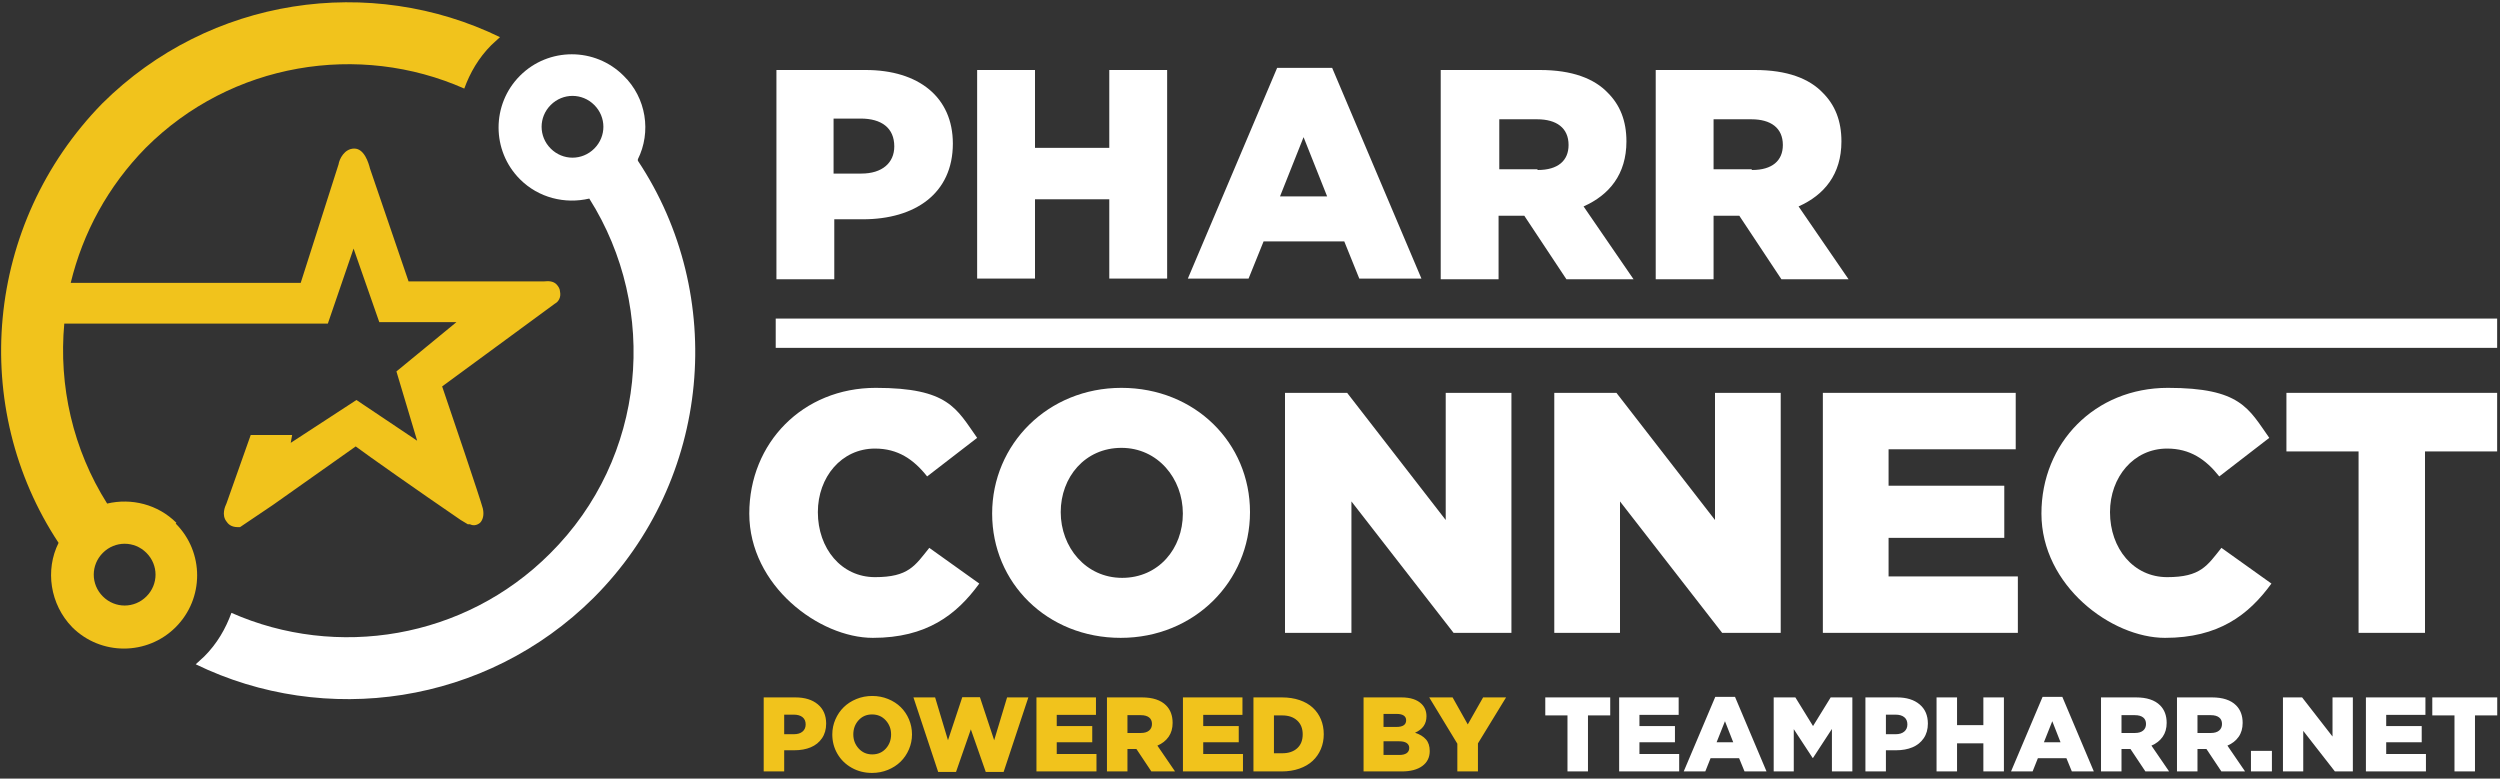
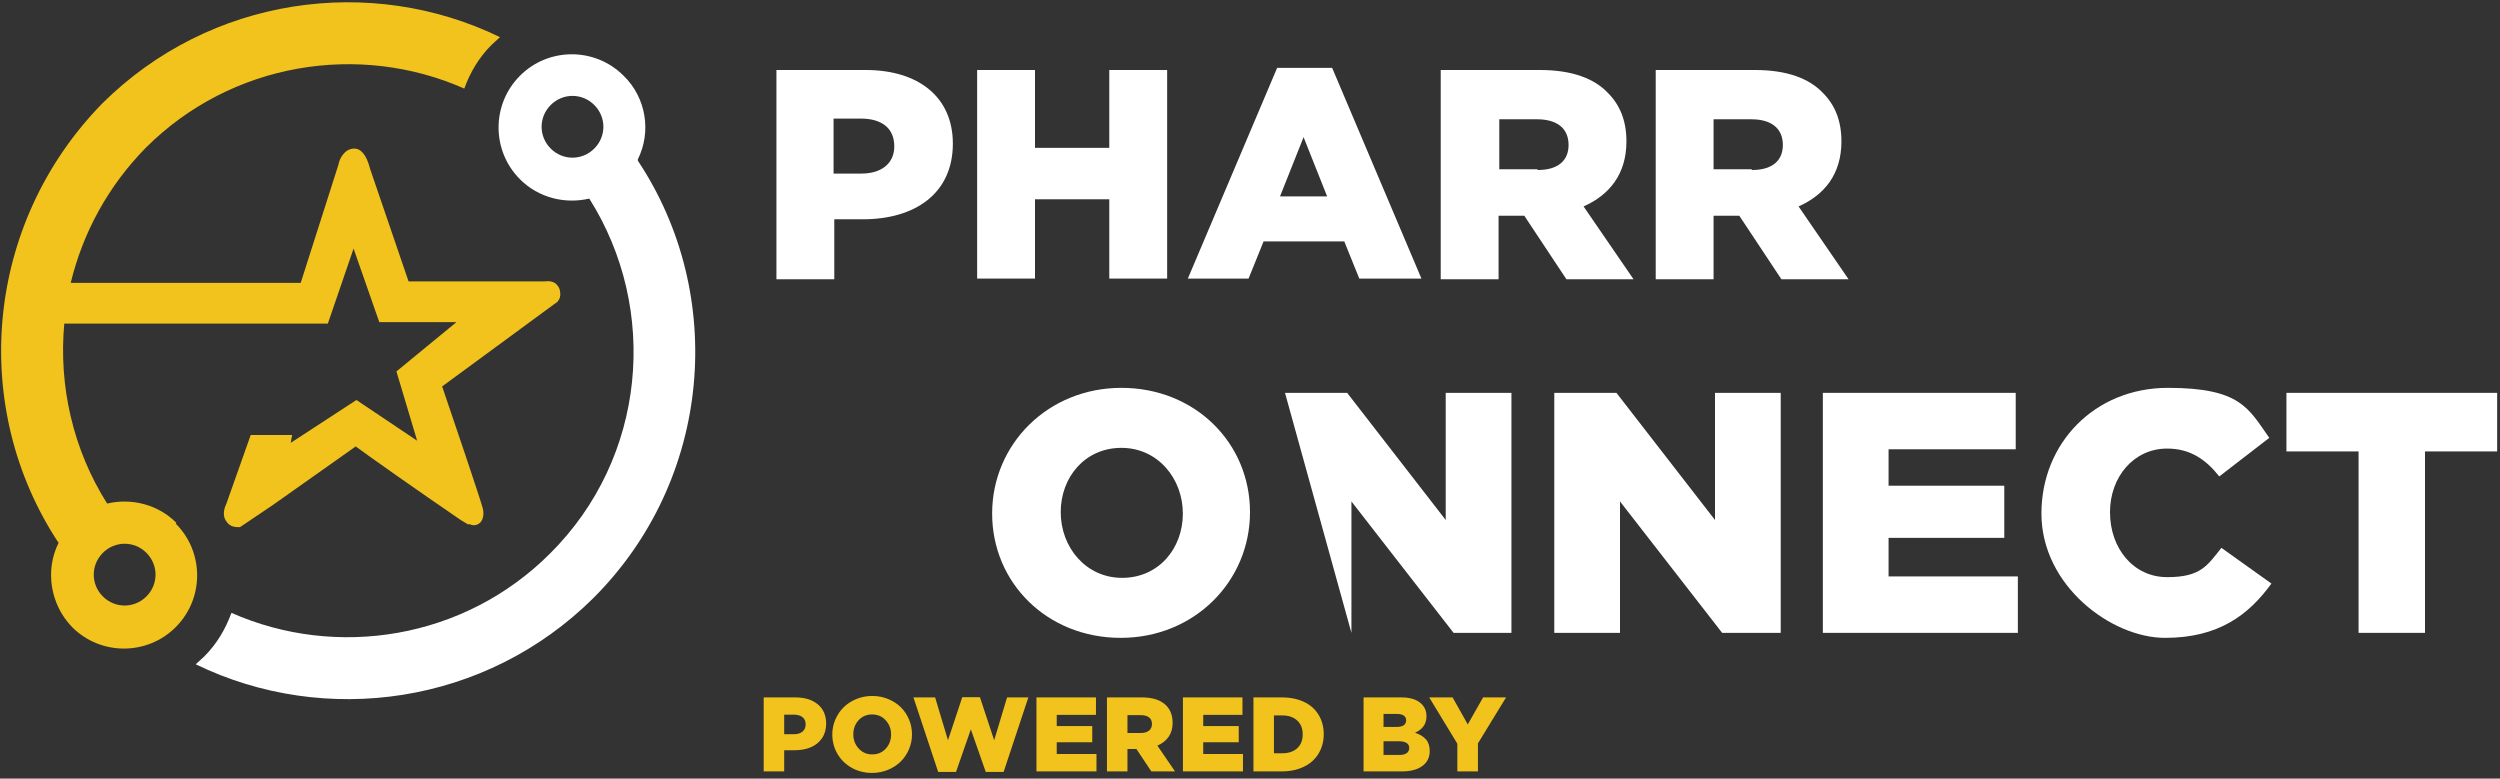
<svg xmlns="http://www.w3.org/2000/svg" width="350" height="109" viewBox="0 0 350 109">
  <rect x="0" y="0" width="350" height="109" fill="#333333" stroke="none" />
  <g id="Group-copy">
    <g id="Group">
      <path id="Path" fill="#ffffff" stroke="none" d="M 120.6 24.3 C 123.5 24.3 125.2 22.8 125.2 20.5 L 125.2 20.5 C 125.2 17.9 123.4 16.6 120.5 16.6 L 116.7 16.6 L 116.7 24.3 L 120.5 24.3 Z M 108.7 9.8 L 121.2 9.8 C 128.6 9.8 133.4 13.6 133.4 20.1 L 133.4 20.1 C 133.4 27.1 128.1 30.7 120.8 30.7 L 116.8 30.7 L 116.8 39.1 L 108.7 39.1 L 108.7 9.8 Z" />
      <path id="path1" fill="#ffffff" stroke="none" d="M 136.8 9.8 L 144.9 9.8 L 144.9 20.7 L 155.3 20.7 L 155.3 9.8 L 163.4 9.8 L 163.4 39 L 155.3 39 L 155.3 27.9 L 144.9 27.9 L 144.9 39 L 136.8 39 L 136.8 9.8 Z" />
      <path id="path2" fill="#ffffff" stroke="none" d="M 185.8 27.5 L 182.5 19.2 L 179.2 27.5 L 185.8 27.5 Z M 178.7 9.5 L 186.5 9.5 L 199 39 L 190.3 39 L 188.2 33.8 L 176.9 33.8 L 174.8 39 L 166.3 39 L 178.8 9.5 Z" />
      <path id="path3" fill="#ffffff" stroke="none" d="M 215.3 23.8 C 218.1 23.8 219.6 22.5 219.6 20.3 L 219.6 20.3 C 219.6 17.9 217.9 16.7 215.2 16.7 L 209.9 16.7 L 209.9 23.7 L 215.2 23.7 Z M 201.8 9.8 L 215.6 9.8 C 220.1 9.8 223.2 11 225.1 13 C 226.8 14.7 227.7 16.9 227.7 19.8 L 227.7 19.8 C 227.7 24.4 225.3 27.3 221.7 28.9 L 228.7 39.1 L 219.3 39.1 L 213.4 30.2 L 209.8 30.2 L 209.8 39.1 L 201.7 39.1 L 201.7 9.8 Z" />
      <path id="path4" fill="#ffffff" stroke="none" d="M 245.3 23.8 C 248.1 23.8 249.6 22.5 249.6 20.3 L 249.6 20.3 C 249.6 17.9 247.9 16.7 245.2 16.7 L 239.9 16.7 L 239.9 23.7 L 245.2 23.7 Z M 231.9 9.8 L 245.7 9.8 C 250.2 9.8 253.3 11 255.2 13 C 256.9 14.7 257.8 16.9 257.8 19.8 L 257.8 19.8 C 257.8 24.4 255.4 27.3 251.8 28.9 L 258.8 39.1 L 249.4 39.1 L 243.5 30.2 L 239.9 30.2 L 239.9 39.1 L 231.8 39.1 L 231.8 9.8 Z" />
-       <path id="path5" fill="#ffffff" stroke="none" d="M 104.9 71.9 L 104.9 71.9 C 104.9 62 112.4 54.3 122.6 54.3 C 132.8 54.3 133.9 57.2 136.8 61.3 L 129.8 66.7 C 127.9 64.3 125.7 62.8 122.5 62.8 C 117.8 62.8 114.5 66.8 114.5 71.7 L 114.5 71.7 C 114.5 76.8 117.8 80.8 122.5 80.8 C 127.2 80.8 128.1 79.2 130.1 76.7 L 137.1 81.7 C 133.9 86.1 129.7 89.3 122.2 89.3 C 114.7 89.3 104.9 82 104.9 71.9" />
      <path id="path6" fill="#ffffff" stroke="none" d="M 165.6 71.9 L 165.6 71.9 C 165.6 67 162.1 62.7 157 62.7 C 151.9 62.7 148.5 66.8 148.5 71.7 L 148.5 71.7 C 148.5 76.6 152 80.9 157.1 80.9 C 162.2 80.9 165.6 76.8 165.6 71.9 M 138.9 71.9 L 138.9 71.9 C 138.9 62.2 146.7 54.3 157 54.3 C 167.3 54.3 175 62 175 71.7 L 175 71.7 C 175 81.4 167.2 89.3 156.9 89.3 C 146.6 89.3 138.9 81.6 138.9 71.9" />
-       <path id="path7" fill="#ffffff" stroke="none" d="M 179.9 55 L 188.6 55 L 202.4 72.8 L 202.4 55 L 211.6 55 L 211.6 88.6 L 203.5 88.6 L 189.2 70.2 L 189.2 88.6 L 179.9 88.6 L 179.9 55 Z" />
+       <path id="path7" fill="#ffffff" stroke="none" d="M 179.9 55 L 188.6 55 L 202.4 72.8 L 202.4 55 L 211.6 55 L 211.6 88.6 L 203.5 88.6 L 189.2 70.2 L 189.2 88.6 L 179.9 55 Z" />
      <path id="path8" fill="#ffffff" stroke="none" d="M 217.6 55 L 226.3 55 L 240.1 72.8 L 240.1 55 L 249.3 55 L 249.3 88.6 L 241.1 88.6 L 226.8 70.2 L 226.8 88.6 L 217.6 88.6 L 217.6 55 Z" />
      <path id="path9" fill="#ffffff" stroke="none" d="M 255.2 55 L 282.2 55 L 282.2 62.9 L 264.4 62.9 L 264.4 68 L 280.6 68 L 280.6 75.3 L 264.4 75.3 L 264.4 80.7 L 282.5 80.7 L 282.5 88.6 L 255.2 88.6 L 255.2 55 Z" />
      <path id="path10" fill="#ffffff" stroke="none" d="M 285.8 71.9 L 285.8 71.9 C 285.8 62 293.3 54.3 303.5 54.3 C 313.7 54.3 314.8 57.2 317.7 61.3 L 310.7 66.7 C 308.8 64.3 306.6 62.8 303.4 62.8 C 298.7 62.8 295.4 66.8 295.4 71.7 L 295.4 71.7 C 295.4 76.8 298.7 80.8 303.4 80.8 C 308.1 80.8 309 79.2 311 76.7 L 318 81.7 C 314.8 86.1 310.6 89.3 303.1 89.3 C 295.6 89.3 285.8 82 285.8 71.9" />
      <path id="path11" fill="#ffffff" stroke="none" d="M 330.2 63.2 L 320.1 63.2 L 320.1 55 L 349.6 55 L 349.6 63.2 L 339.5 63.2 L 339.5 88.6 L 330.2 88.6 L 330.2 63.2 Z" />
      <path id="path12" fill="#ffffff" stroke="none" d="M 83.2 20.8 C 81.5 22.5 78.8 22.5 77.1 20.8 C 75.4 19.1 75.4 16.4 77.1 14.7 C 78.8 13 81.5 13 83.2 14.7 C 84.9 16.4 84.9 19.1 83.2 20.8 M 89.3 22.3 C 91.2 18.5 90.5 13.7 87.3 10.6 C 83.3 6.6 76.8 6.6 72.8 10.6 C 68.8 14.6 68.8 21.1 72.8 25.1 C 75.4 27.7 79.1 28.6 82.5 27.8 C 92.3 43.3 90.5 64.1 77 77.5 C 65 89.5 47.1 92.3 32.4 85.8 C 31.6 88 30.4 90.1 28.6 91.9 C 28.2 92.3 27.8 92.6 27.4 93 C 45.5 101.8 68 98.7 83.1 83.7 C 99.7 67.1 101.8 41.3 89.3 22.5" />
      <path id="path13" fill="#f1c31c" stroke="none" d="M 20.5 83.5 C 18.8 85.2 16.1 85.2 14.4 83.5 C 12.7 81.8 12.7 79.1 14.4 77.4 C 16.1 75.7 18.8 75.7 20.5 77.4 C 22.2 79.1 22.2 81.8 20.5 83.5 M 24.7 73.2 C 22.1 70.6 18.4 69.7 15 70.5 C 10.2 62.9 8.2 54 9 45.3 L 45.9 45.3 L 49.5 34.8 L 53.1 45.1 L 63.9 45.1 L 55.5 52 L 58.4 61.7 L 49.9 56 L 40.7 62 L 40.9 60.9 L 35.1 60.9 C 35.1 60.9 31.7 70.5 31.7 70.5 C 31.5 70.9 31 72.1 31.7 73 C 31.9 73.3 32.3 73.8 33.3 73.8 L 33.6 73.8 L 38.2 70.7 L 49.8 62.5 C 51.4 63.7 58.5 68.7 64.5 72.8 L 65.5 73.4 L 65.8 73.4 C 66.2 73.6 66.7 73.6 67.2 73.2 C 67.6 72.8 67.8 72.1 67.6 71.2 C 67.3 70 63.1 57.6 61.9 54.1 L 77.7 42.5 C 78.1 42.3 78.6 41.7 78.4 40.8 C 78.4 40.5 78.2 40.1 77.9 39.8 C 77.5 39.4 76.9 39.3 76.1 39.4 C 75.3 39.4 64.6 39.4 57.2 39.4 L 51.8 23.6 C 51.6 22.8 51 20.8 49.6 20.8 C 48.2 20.8 47.5 22.3 47.4 23 L 42.1 39.6 L 9.9 39.6 C 11.6 32.6 15.1 26.1 20.4 20.7 C 32.4 8.7 50.3 5.9 65 12.4 C 65.8 10.2 67 8.1 68.8 6.3 C 69.2 5.9 69.6 5.6 70 5.2 C 51.9 -3.6 29.4 -0.5 14.3 14.5 C -2.2 31.4 -4.3 57.1 8.2 76 C 6.3 79.8 7 84.6 10.1 87.8 C 14.1 91.8 20.6 91.8 24.6 87.8 C 28.6 83.8 28.6 77.3 24.6 73.3" />
-       <path id="path14" fill="#ffffff" stroke="none" d="M 108.6 44.6 L 349.6 44.6 L 349.6 48.7 L 108.6 48.7 Z" />
    </g>
-     <path id="TEAMPHARRNET" fill="#ffffff" fill-rule="evenodd" stroke="none" d="M 340.521 100.159 L 340.521 97.637 L 349.612 97.637 L 349.612 100.159 L 346.497 100.159 L 346.497 108 L 343.628 108 L 343.628 100.159 Z M 331.228 108 L 331.228 97.637 L 339.56 97.637 L 339.56 100.08 L 334.068 100.08 L 334.068 101.648 L 339.039 101.648 L 339.039 103.917 L 334.068 103.917 L 334.068 105.557 L 339.632 105.557 L 339.632 108 Z M 319.614 108 L 319.614 97.637 L 322.296 97.637 L 326.552 103.115 L 326.552 97.637 L 329.399 97.637 L 329.399 108 L 326.884 108 L 322.454 102.32 L 322.454 108 Z M 315.134 108 L 315.134 105.117 L 318.068 105.117 L 318.068 108 Z M 304.778 108 L 304.778 97.637 L 309.678 97.637 C 311.186 97.637 312.311 98.008 313.053 98.75 C 313.665 99.362 313.971 100.181 313.971 101.207 C 313.971 101.973 313.783 102.623 313.407 103.158 C 313.031 103.693 312.508 104.102 311.839 104.387 L 314.31 108 L 310.993 108 L 308.905 104.864 L 307.647 104.864 L 307.647 108 Z M 307.647 102.616 L 309.541 102.616 C 310.027 102.616 310.405 102.504 310.675 102.28 C 310.945 102.056 311.08 101.747 311.08 101.352 C 311.08 100.952 310.944 100.647 310.672 100.437 C 310.399 100.228 310.018 100.123 309.526 100.123 L 307.647 100.123 Z M 294.141 108 L 294.141 97.637 L 299.04 97.637 C 300.548 97.637 301.673 98.008 302.415 98.75 C 303.027 99.362 303.333 100.181 303.333 101.207 C 303.333 101.973 303.145 102.623 302.769 103.158 C 302.394 103.693 301.871 104.102 301.201 104.387 L 303.673 108 L 300.356 108 L 298.267 104.864 L 297.01 104.864 L 297.01 108 Z M 297.01 102.616 L 298.903 102.616 C 299.39 102.616 299.768 102.504 300.038 102.28 C 300.307 102.056 300.442 101.747 300.442 101.352 C 300.442 100.952 300.306 100.647 300.034 100.437 C 299.762 100.228 299.38 100.123 298.889 100.123 L 297.01 100.123 Z M 281.545 108 L 285.96 97.565 L 288.728 97.565 L 293.136 108 L 290.058 108 L 289.299 106.15 L 285.303 106.15 L 284.566 108 Z M 286.148 103.917 L 288.475 103.917 L 287.319 100.969 Z M 271.117 108 L 271.117 97.637 L 273.986 97.637 L 273.986 101.518 L 277.671 101.518 L 277.671 97.637 L 280.548 97.637 L 280.548 108 L 277.671 108 L 277.671 104.062 L 273.986 104.062 L 273.986 108 Z M 261.159 108 L 261.159 97.637 L 265.596 97.637 C 266.916 97.637 267.964 97.961 268.739 98.609 C 269.515 99.257 269.903 100.157 269.903 101.308 C 269.903 102.103 269.709 102.785 269.321 103.353 C 268.933 103.922 268.408 104.345 267.746 104.622 C 267.083 104.899 266.319 105.037 265.451 105.037 L 264.028 105.037 L 264.028 108 Z M 264.028 102.79 L 265.394 102.79 C 265.904 102.79 266.305 102.667 266.597 102.421 C 266.888 102.175 267.034 101.841 267.034 101.417 C 267.034 100.978 266.888 100.641 266.597 100.405 C 266.305 100.169 265.899 100.051 265.379 100.051 L 264.028 100.051 Z M 248.317 108 L 248.317 97.637 L 251.352 97.637 L 253.824 101.648 L 256.295 97.637 L 259.33 97.637 L 259.33 108 L 256.469 108 L 256.469 102.053 L 253.824 106.107 L 253.766 106.107 L 251.128 102.081 L 251.128 108 Z M 235.721 108 L 240.137 97.565 L 242.904 97.565 L 247.313 108 L 244.234 108 L 243.475 106.15 L 239.479 106.15 L 238.742 108 Z M 240.325 103.917 L 242.652 103.917 L 241.495 100.969 Z M 226.681 108 L 226.681 97.637 L 235.013 97.637 L 235.013 100.08 L 229.521 100.08 L 229.521 101.648 L 234.493 101.648 L 234.493 103.917 L 229.521 103.917 L 229.521 105.557 L 235.085 105.557 L 235.085 108 Z M 216.34 100.159 L 216.34 97.637 L 225.431 97.637 L 225.431 100.159 L 222.316 100.159 L 222.316 108 L 219.447 108 L 219.447 100.159 Z" />
    <path id="POWERED-BY" fill="#f1c31c" fill-rule="evenodd" stroke="none" d="M 175.483 108 L 175.483 97.637 L 179.48 97.637 C 180.39 97.637 181.214 97.764 181.951 98.017 C 182.688 98.269 183.303 98.624 183.794 99.079 C 184.285 99.534 184.664 100.077 184.929 100.708 C 185.193 101.34 185.326 102.033 185.326 102.79 C 185.326 103.536 185.192 104.228 184.925 104.864 C 184.658 105.5 184.276 106.05 183.779 106.515 C 183.283 106.98 182.662 107.344 181.915 107.606 C 181.168 107.869 180.337 108 179.422 108 Z M 178.352 105.456 L 179.523 105.456 C 180.395 105.456 181.089 105.224 181.604 104.759 C 182.12 104.294 182.378 103.642 182.378 102.804 C 182.378 101.985 182.119 101.34 181.601 100.867 C 181.083 100.395 180.39 100.159 179.523 100.159 L 178.352 100.159 Z M 165.612 108 L 165.612 97.637 L 173.944 97.637 L 173.944 100.08 L 168.452 100.08 L 168.452 101.648 L 173.424 101.648 L 173.424 103.917 L 168.452 103.917 L 168.452 105.557 L 174.016 105.557 L 174.016 108 Z M 154.974 108 L 154.974 97.637 L 159.874 97.637 C 161.382 97.637 162.507 98.008 163.249 98.75 C 163.861 99.362 164.167 100.181 164.167 101.207 C 164.167 101.973 163.979 102.623 163.603 103.158 C 163.227 103.693 162.704 104.102 162.035 104.387 L 164.506 108 L 161.189 108 L 159.101 104.864 L 157.843 104.864 L 157.843 108 Z M 157.843 102.616 L 159.737 102.616 C 160.223 102.616 160.602 102.504 160.871 102.28 C 161.141 102.056 161.276 101.747 161.276 101.352 C 161.276 100.952 161.14 100.647 160.868 100.437 C 160.595 100.228 160.214 100.123 159.722 100.123 L 157.843 100.123 Z M 145.103 108 L 145.103 97.637 L 153.435 97.637 L 153.435 100.08 L 147.943 100.08 L 147.943 101.648 L 152.915 101.648 L 152.915 103.917 L 147.943 103.917 L 147.943 105.557 L 153.507 105.557 L 153.507 108 Z M 127.882 97.637 L 130.917 97.637 L 132.717 103.635 L 134.718 97.608 L 137.19 97.608 L 139.184 103.635 L 140.991 97.637 L 143.968 97.637 L 140.507 108.072 L 138.006 108.072 L 135.918 102.11 L 133.844 108.072 L 131.344 108.072 Z M 116.522 102.819 C 116.522 102.086 116.665 101.389 116.952 100.726 C 117.239 100.064 117.628 99.492 118.119 99.01 C 118.61 98.528 119.203 98.145 119.897 97.861 C 120.59 97.577 121.33 97.435 122.115 97.435 C 122.901 97.435 123.639 97.576 124.33 97.858 C 125.022 98.139 125.612 98.52 126.101 98.999 C 126.59 99.479 126.975 100.05 127.257 100.712 C 127.539 101.374 127.68 102.077 127.68 102.819 C 127.68 103.551 127.536 104.249 127.25 104.914 C 126.963 105.579 126.574 106.152 126.083 106.634 C 125.591 107.116 124.999 107.499 124.305 107.783 C 123.611 108.067 122.872 108.21 122.086 108.21 C 121.041 108.21 120.092 107.97 119.239 107.491 C 118.386 107.011 117.72 106.361 117.241 105.539 C 116.762 104.718 116.522 103.811 116.522 102.819 Z M 119.463 102.819 C 119.463 103.585 119.714 104.242 120.215 104.791 C 120.716 105.341 121.349 105.615 122.115 105.615 C 122.891 105.615 123.524 105.344 124.016 104.802 C 124.507 104.26 124.753 103.599 124.753 102.819 C 124.753 102.053 124.502 101.395 124.001 100.846 C 123.5 100.296 122.862 100.022 122.086 100.022 C 121.32 100.022 120.692 100.293 120.2 100.835 C 119.709 101.377 119.463 102.038 119.463 102.819 Z M 106.918 108 L 106.918 97.637 L 111.355 97.637 C 112.675 97.637 113.723 97.961 114.498 98.609 C 115.274 99.257 115.662 100.157 115.662 101.308 C 115.662 102.103 115.468 102.785 115.08 103.353 C 114.692 103.922 114.167 104.345 113.505 104.622 C 112.842 104.899 112.078 105.037 111.21 105.037 L 109.787 105.037 L 109.787 108 Z M 109.787 102.79 L 111.153 102.79 C 111.663 102.79 112.064 102.667 112.356 102.421 C 112.647 102.175 112.793 101.841 112.793 101.417 C 112.793 100.978 112.647 100.641 112.356 100.405 C 112.064 100.169 111.658 100.051 111.138 100.051 L 109.787 100.051 Z M 190.898 97.637 L 190.898 108 L 196.238 108 C 197.471 108 198.434 107.747 199.125 107.241 C 199.816 106.735 200.162 106.037 200.162 105.146 C 200.162 104.461 199.986 103.918 199.635 103.516 C 199.283 103.114 198.772 102.802 198.103 102.58 C 199.172 102.118 199.707 101.349 199.707 100.275 C 199.707 99.586 199.483 99.017 199.035 98.569 C 198.413 97.948 197.471 97.637 196.209 97.637 L 190.898 97.637 Z M 203.363 97.637 L 200.09 97.637 L 204.028 104.119 L 204.028 108 L 206.912 108 L 206.912 104.076 L 210.85 97.637 L 207.634 97.637 L 205.488 101.417 L 203.363 97.637 Z M 195.913 105.695 L 193.694 105.695 L 193.694 103.78 L 195.884 103.78 C 196.351 103.78 196.703 103.863 196.939 104.029 C 197.175 104.195 197.293 104.423 197.293 104.712 C 197.293 105.03 197.173 105.273 196.932 105.442 C 196.691 105.61 196.351 105.695 195.913 105.695 Z M 195.501 101.771 L 193.694 101.771 L 193.694 99.95 L 195.559 99.95 C 195.983 99.95 196.306 100.027 196.527 100.181 C 196.749 100.335 196.86 100.554 196.86 100.838 C 196.86 101.46 196.407 101.771 195.501 101.771 Z" />
  </g>
</svg>